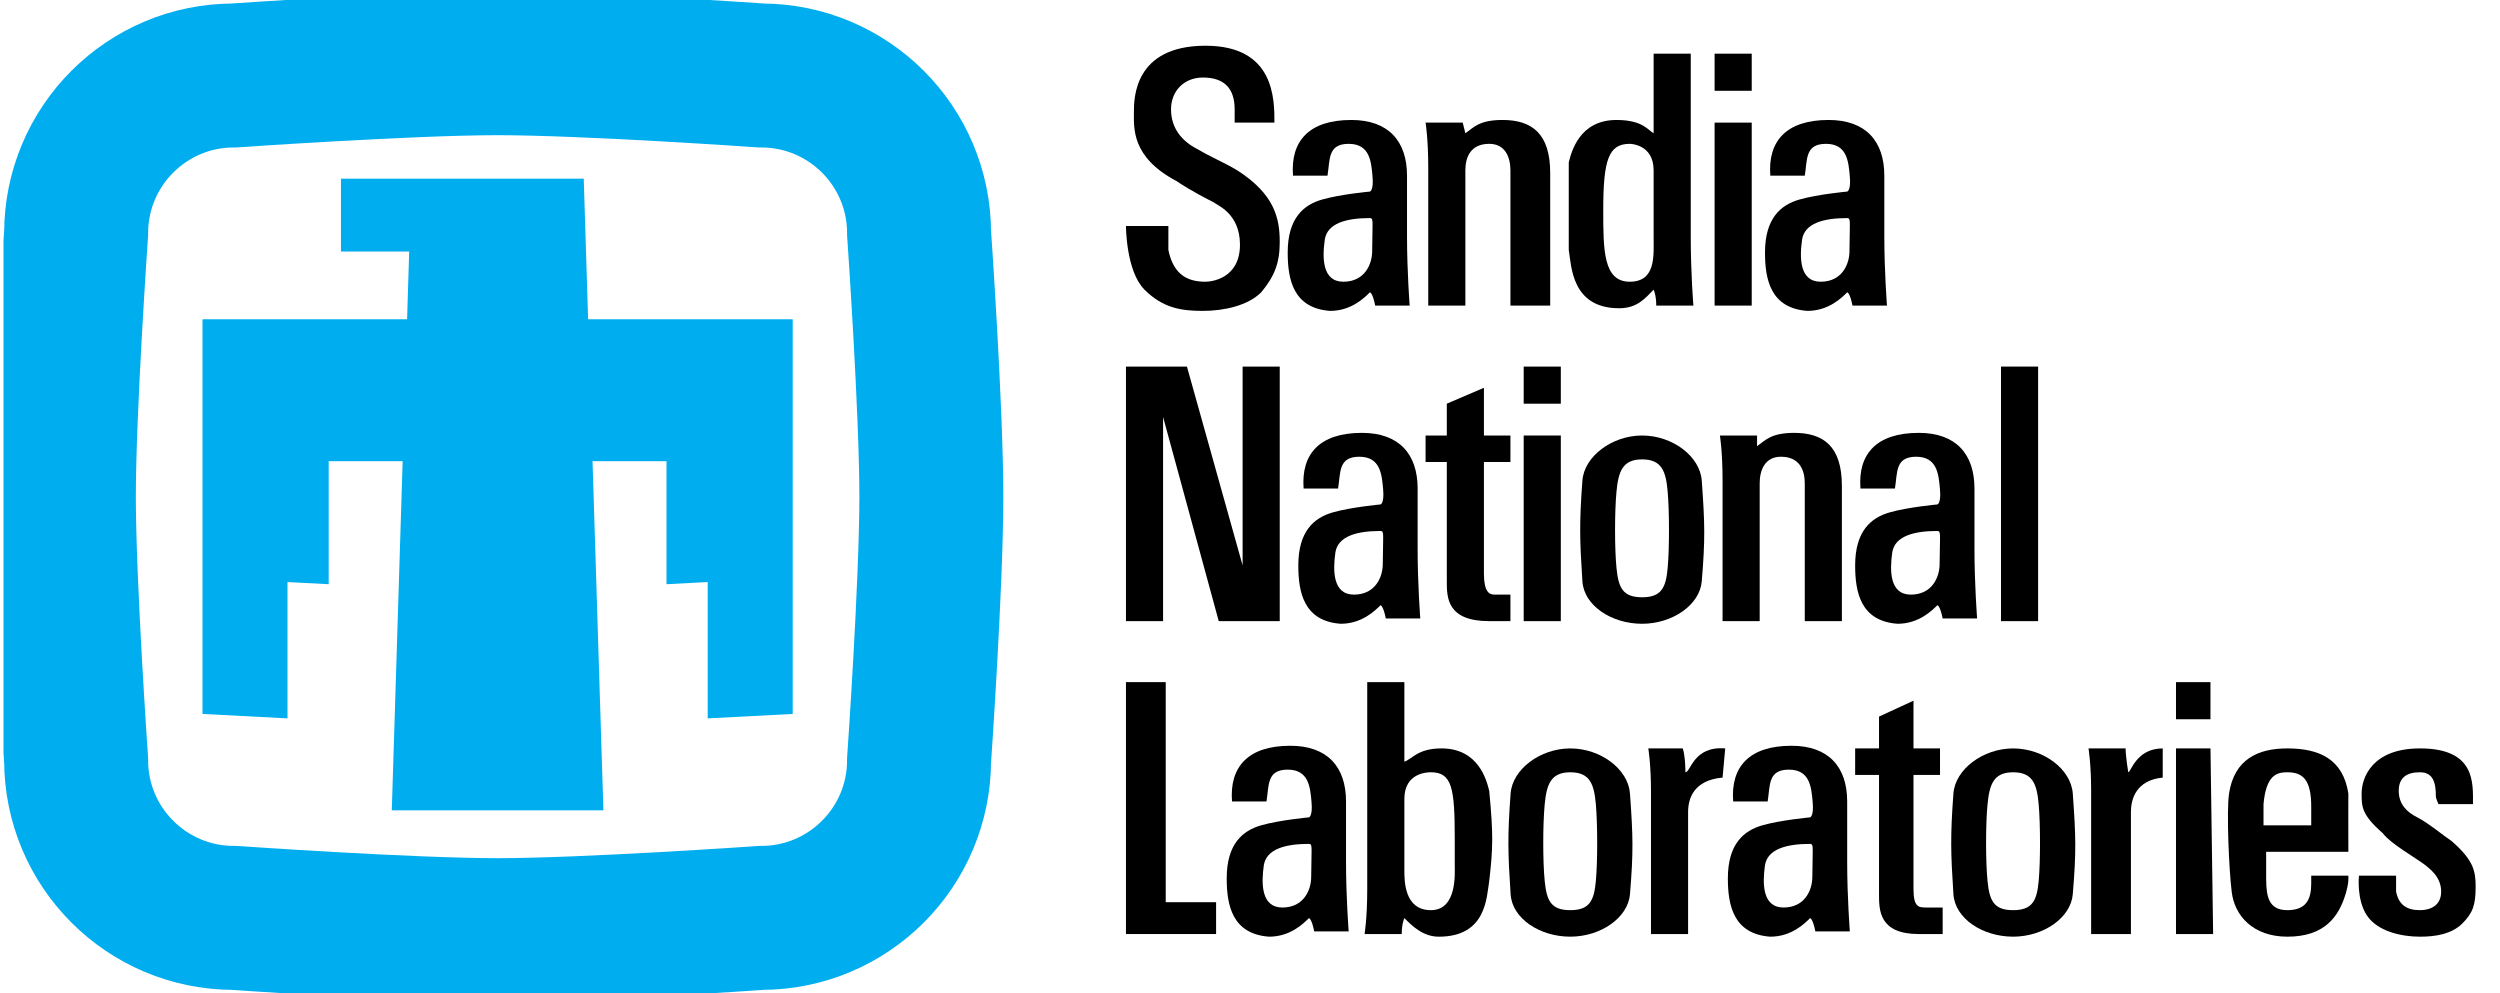
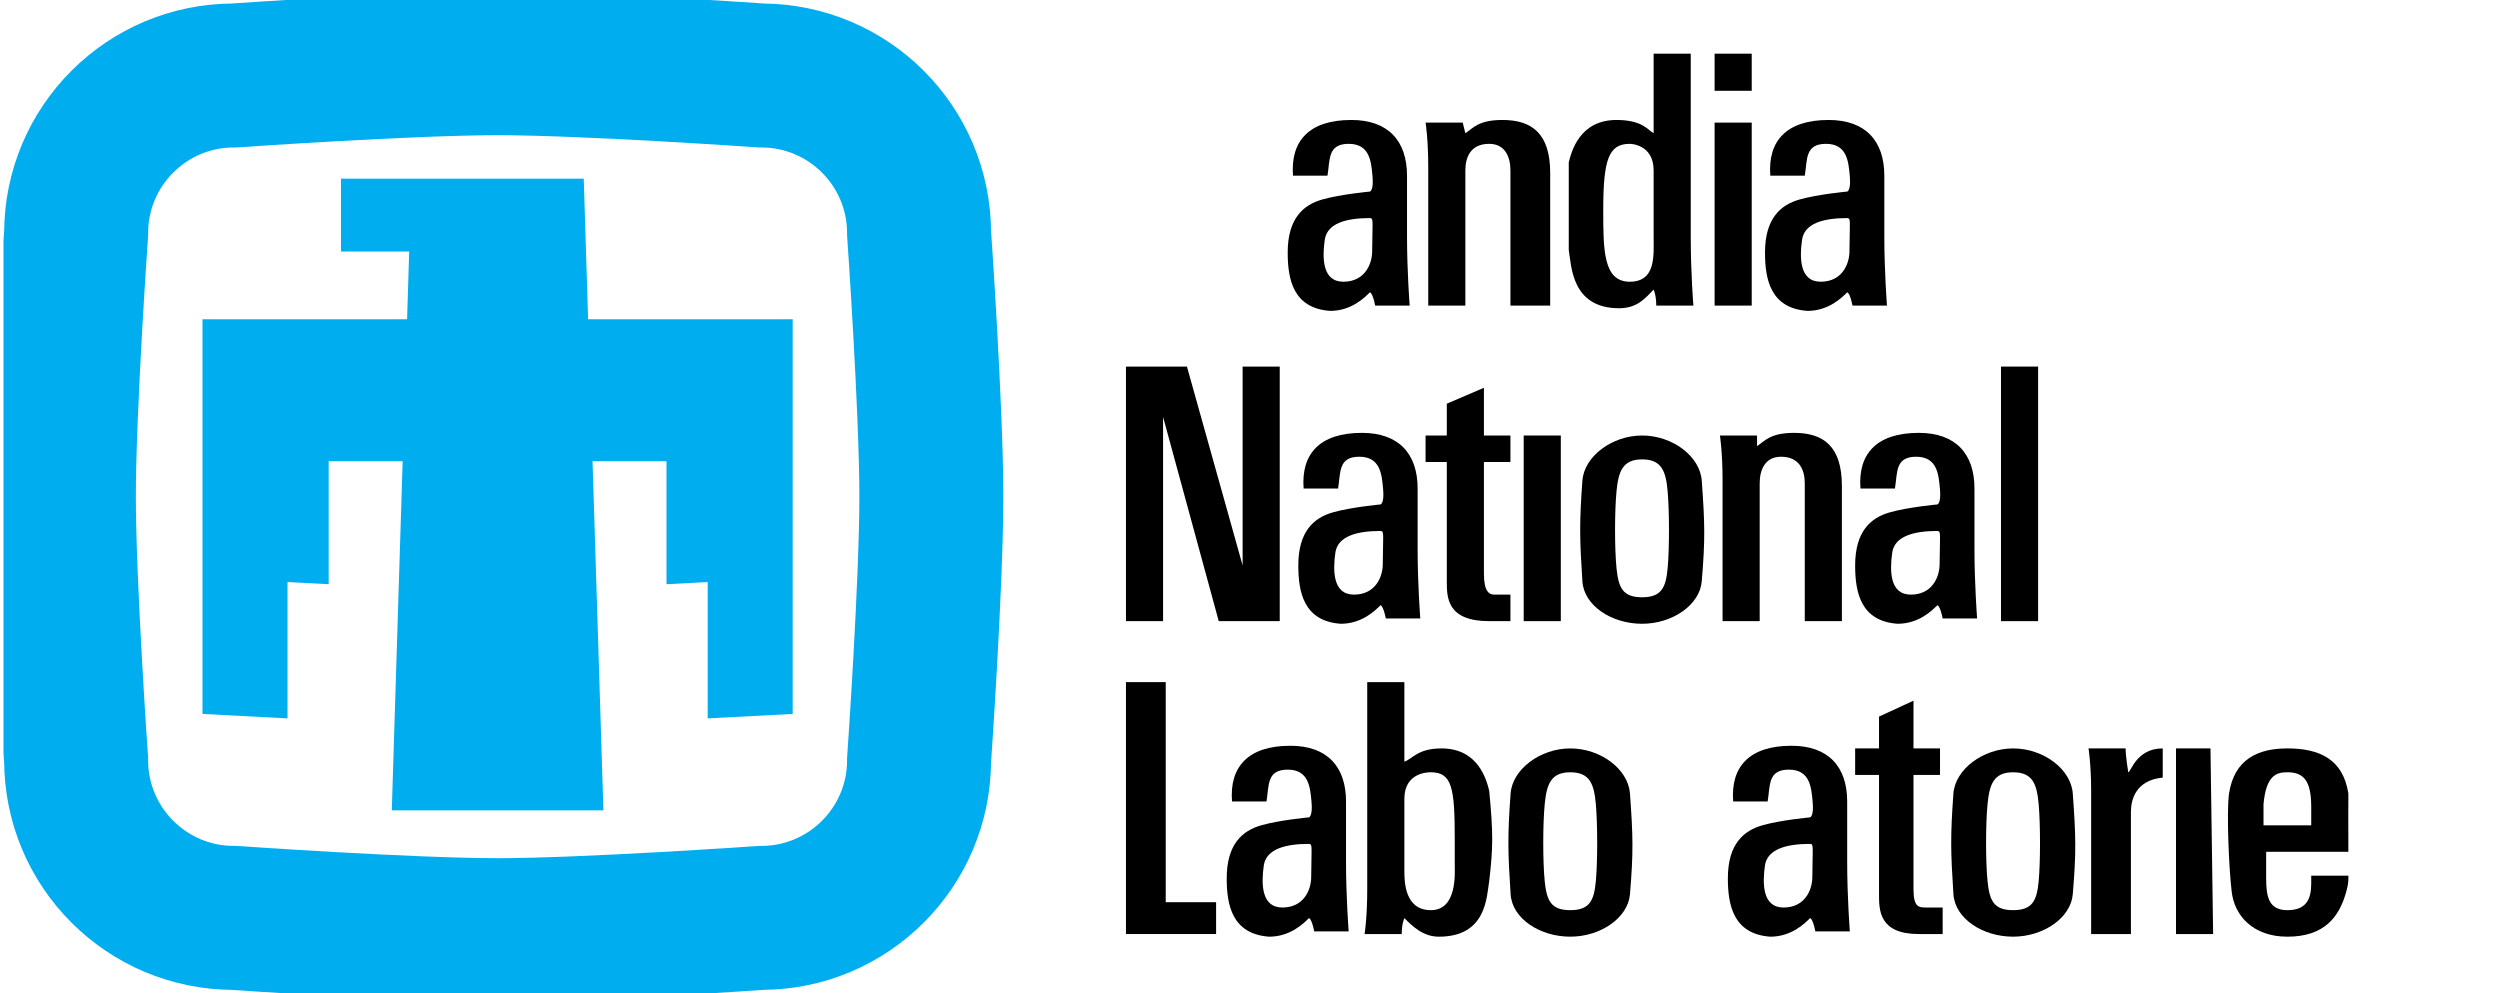
<svg xmlns="http://www.w3.org/2000/svg" width="151" height="60" viewBox="0 0 151 60" fill="none">
  <g clip-path="url(#clip0_422_11838)">
    <path fill-rule="evenodd" clip-rule="evenodd" d="M102.786 35.114C103 32.549 102.973 31.626 102.786 29.028C102.681 27.564 101.024 26.305 99.182 26.305C97.367 26.305 95.685 27.564 95.577 29.028C95.388 31.586 95.411 32.58 95.577 35.114C95.674 36.586 97.343 37.676 99.182 37.676C101.02 37.676 102.668 36.532 102.786 35.114ZM100.726 29.68C100.834 30.909 100.834 33.145 100.726 34.315C100.619 35.488 100.356 36.075 99.182 36.075C98.007 36.075 97.755 35.491 97.637 34.315C97.519 33.139 97.521 30.88 97.637 29.68C97.753 28.481 98.001 27.747 99.182 27.747C100.362 27.747 100.619 28.452 100.726 29.68Z" fill="black" />
    <path fill-rule="evenodd" clip-rule="evenodd" d="M82.879 15.166C82.879 15.967 82.421 17.016 81.14 17.016C79.859 17.016 79.859 15.575 80.02 14.453C80.18 13.492 81.3 13.172 82.741 13.172C82.91 13.172 82.902 13.332 82.902 13.652M84.984 13.652C84.984 12.691 84.984 11.571 84.984 10.61C84.984 8.527 83.863 7.246 81.621 7.246C79.058 7.246 77.937 8.527 78.098 10.61H80.18C80.34 9.649 80.18 8.688 81.46 8.688C82.741 8.688 82.819 9.76 82.899 10.641C82.98 11.522 82.741 11.571 82.741 11.571C82.741 11.571 80.981 11.731 79.859 12.051C78.738 12.371 77.777 13.172 77.777 15.254C77.777 16.856 78.098 18.618 80.34 18.778C81.621 18.778 82.421 17.977 82.741 17.657C82.741 17.657 82.902 17.657 83.062 18.458H85.144C85.144 18.458 84.984 16.375 84.984 14.293" fill="black" />
    <path fill-rule="evenodd" clip-rule="evenodd" d="M111.708 15.166C111.708 15.967 111.25 17.016 109.969 17.016C108.688 17.016 108.688 15.575 108.849 14.453C109.009 13.492 110.129 13.172 111.57 13.172C111.739 13.172 111.731 13.332 111.731 13.652M113.813 13.652C113.813 12.691 113.813 11.571 113.813 10.61C113.813 8.527 112.692 7.246 110.449 7.246C107.887 7.246 106.766 8.527 106.927 10.61H109.009C109.169 9.649 109.009 8.688 110.289 8.688C111.57 8.688 111.648 9.76 111.728 10.641C111.809 11.522 111.57 11.571 111.57 11.571C111.57 11.571 109.809 11.731 108.688 12.051C107.567 12.371 106.606 13.172 106.606 15.254C106.606 16.856 106.927 18.618 109.169 18.778C110.449 18.778 111.25 17.977 111.57 17.657C111.57 17.657 111.731 17.657 111.891 18.458H113.973C113.973 18.458 113.813 16.375 113.813 14.293" fill="black" />
    <path fill-rule="evenodd" clip-rule="evenodd" d="M83.52 34.065C83.52 34.865 83.062 35.915 81.78 35.915C80.499 35.915 80.499 34.474 80.66 33.352C80.82 32.391 81.941 32.071 83.382 32.071C83.551 32.071 83.543 32.23 83.543 32.551M85.625 32.551C85.625 31.59 85.625 30.469 85.625 29.508C85.625 27.426 84.504 26.145 82.261 26.145C79.699 26.145 78.578 27.426 78.739 29.508H80.82C80.98 28.547 80.82 27.587 82.101 27.587C83.382 27.587 83.46 28.659 83.54 29.54C83.621 30.421 83.382 30.469 83.382 30.469C83.382 30.469 81.621 30.629 80.499 30.949C79.379 31.27 78.418 32.071 78.418 34.153C78.418 35.755 78.739 37.516 80.98 37.676C82.261 37.676 83.062 36.876 83.382 36.556C83.382 36.556 83.543 36.556 83.703 37.356H85.785C85.785 37.356 85.625 35.274 85.625 33.192" fill="black" />
    <path fill-rule="evenodd" clip-rule="evenodd" d="M117.153 34.065C117.153 34.865 116.696 35.915 115.414 35.915C114.133 35.915 114.133 34.474 114.294 33.352C114.454 32.391 115.575 32.071 117.016 32.071C117.184 32.071 117.177 32.23 117.177 32.551M119.258 32.551C119.258 31.59 119.258 30.469 119.258 29.508C119.258 27.426 118.137 26.145 115.895 26.145C113.332 26.145 112.211 27.426 112.372 29.508H114.454C114.614 28.547 114.454 27.587 115.735 27.587C117.016 27.587 117.093 28.659 117.173 29.54C117.254 30.421 117.016 30.469 117.016 30.469C117.016 30.469 115.255 30.629 114.133 30.949C113.012 31.27 112.051 32.071 112.051 34.153C112.051 35.755 112.372 37.516 114.614 37.676C115.895 37.676 116.696 36.876 117.016 36.556C117.016 36.556 117.177 36.556 117.337 37.356H119.418C119.418 37.356 119.258 35.274 119.258 33.192" fill="black" />
    <path fill-rule="evenodd" clip-rule="evenodd" d="M109.465 52.964C109.465 53.765 109.008 54.814 107.726 54.814C106.445 54.814 106.445 53.373 106.606 52.251C106.766 51.29 107.887 50.971 109.328 50.971C109.496 50.971 109.488 51.13 109.488 51.45M111.57 51.45C111.57 50.489 111.57 49.369 111.57 48.408C111.57 46.325 110.449 45.044 108.207 45.044C105.644 45.044 104.523 46.325 104.684 48.408H106.766C106.926 47.447 106.766 46.486 108.047 46.486C109.328 46.486 109.405 47.558 109.485 48.439C109.566 49.32 109.328 49.369 109.328 49.369C109.328 49.369 107.567 49.529 106.445 49.849C105.324 50.17 104.363 50.971 104.363 53.052C104.363 54.654 104.684 56.416 106.926 56.576C108.207 56.576 109.008 55.775 109.328 55.455C109.328 55.455 109.488 55.455 109.648 56.256H111.73C111.73 56.256 111.57 54.173 111.57 52.091" fill="black" />
    <path fill-rule="evenodd" clip-rule="evenodd" d="M79.196 52.964C79.196 53.765 78.738 54.814 77.456 54.814C76.175 54.814 76.175 53.373 76.336 52.251C76.496 51.29 77.617 50.971 79.058 50.971C79.227 50.971 79.219 51.13 79.219 51.45M81.3 51.45C81.3 50.489 81.3 49.369 81.3 48.408C81.3 46.325 80.18 45.044 77.937 45.044C75.374 45.044 74.253 46.325 74.414 48.408H76.496C76.656 47.447 76.496 46.486 77.777 46.486C79.058 46.486 79.135 47.558 79.216 48.439C79.296 49.32 79.058 49.369 79.058 49.369C79.058 49.369 77.297 49.529 76.175 49.849C75.054 50.17 74.093 50.971 74.093 53.052C74.093 54.654 74.414 56.416 76.656 56.576C77.937 56.576 78.738 55.775 79.058 55.455C79.058 55.455 79.219 55.455 79.379 56.256H81.46C81.46 56.256 81.3 54.173 81.3 52.091" fill="black" />
    <path fill-rule="evenodd" clip-rule="evenodd" d="M103.562 18.458H105.804V7.406H103.562V18.458Z" fill="black" />
    <path fill-rule="evenodd" clip-rule="evenodd" d="M88.348 7.406H86.105C86.105 7.406 86.266 8.368 86.266 10.129C86.266 11.731 86.266 18.458 86.266 18.458H88.508C88.508 18.458 88.508 11.09 88.508 10.29C88.508 9.488 88.828 8.688 89.949 8.688C90.91 8.688 91.23 9.488 91.23 10.29C91.23 10.93 91.23 18.458 91.23 18.458H93.632C93.632 18.458 93.632 11.571 93.632 10.45C93.632 8.047 92.511 7.246 90.749 7.246C89.308 7.246 88.988 7.727 88.508 8.047C88.508 8.047 88.508 8.047 88.348 7.406Z" fill="black" />
    <path fill-rule="evenodd" clip-rule="evenodd" d="M102.121 12.691C102.121 13.332 102.121 13.972 102.121 14.293C102.121 16.535 102.281 18.458 102.281 18.458H100.038C100.038 17.817 99.879 17.496 99.879 17.496C99.398 17.977 98.918 18.618 97.797 18.618C94.914 18.618 94.914 16.055 94.753 15.094C94.753 14.293 94.753 10.93 94.753 9.809C94.914 9.168 95.395 7.246 97.637 7.246C99.239 7.246 99.558 7.887 99.879 8.047V3.242H102.121C102.121 4.523 102.121 9.809 102.121 12.691ZM99.879 12.691C99.879 11.891 99.879 11.25 99.879 10.29C99.879 8.688 98.437 8.688 98.437 8.688C97.157 8.688 96.836 9.649 96.836 12.691C96.836 15.094 96.836 17.016 98.437 17.016C100.038 17.016 99.879 15.414 99.879 14.293C99.879 13.652 99.879 13.012 99.879 12.691Z" fill="black" />
-     <path fill-rule="evenodd" clip-rule="evenodd" d="M76.976 7.406C76.976 5.964 76.976 2.762 72.812 2.762C68.488 2.762 68.488 5.964 68.488 6.766C68.488 7.727 68.327 9.488 71.05 10.93C72.011 11.571 72.971 12.051 73.292 12.212C73.452 12.371 74.894 12.852 74.894 14.773C74.894 16.856 73.132 17.016 72.812 17.016C71.85 17.016 70.89 16.695 70.57 15.094C70.57 14.773 70.57 14.453 70.57 13.652H68.008C68.008 13.652 68.008 16.375 69.128 17.496C70.25 18.618 71.371 18.778 72.652 18.778C73.933 18.778 75.374 18.458 76.175 17.657C76.976 16.695 77.296 15.895 77.296 14.614C77.296 13.172 76.976 11.731 74.734 10.29C73.933 9.809 73.132 9.488 72.331 9.008C71.371 8.527 70.73 7.727 70.73 6.606C70.73 5.484 71.531 4.683 72.652 4.683C73.933 4.683 74.573 5.324 74.573 6.606C74.573 6.766 74.573 7.406 74.573 7.406H76.976Z" fill="black" />
    <path fill-rule="evenodd" clip-rule="evenodd" d="M103.562 5.484H105.804V3.242H103.562V5.484Z" fill="black" />
    <path fill-rule="evenodd" clip-rule="evenodd" d="M71.691 22.142H68.008V37.517H70.25V25.184L73.612 37.517H77.296V22.142H75.054V34.153L71.691 22.142Z" fill="black" />
    <path fill-rule="evenodd" clip-rule="evenodd" d="M89.629 27.906H91.23V26.305H89.629C89.629 24.703 89.629 23.422 89.629 23.422L87.387 24.383C87.387 24.383 87.387 25.184 87.387 26.305H86.105V27.906H87.387C87.387 30.79 87.387 34.633 87.387 35.114C87.387 36.075 87.387 37.517 89.949 37.517C90.269 37.517 91.23 37.517 91.23 37.517V35.915C91.23 35.915 90.589 35.915 90.269 35.915C89.949 35.915 89.629 35.755 89.629 34.633C89.629 34.153 89.629 30.79 89.629 27.906Z" fill="black" />
    <path fill-rule="evenodd" clip-rule="evenodd" d="M92.031 37.517H94.273V26.305H92.031V37.517Z" fill="black" />
-     <path fill-rule="evenodd" clip-rule="evenodd" d="M92.031 24.383H94.273V22.142H92.031V24.383Z" fill="black" />
    <path fill-rule="evenodd" clip-rule="evenodd" d="M106.126 26.305H103.882C103.882 26.305 104.043 27.266 104.043 29.028C104.043 30.631 104.043 37.517 104.043 37.517H106.285C106.285 37.517 106.285 29.989 106.285 29.189C106.285 28.388 106.606 27.587 107.567 27.587C108.688 27.587 109.008 28.388 109.008 29.189C109.008 29.829 109.008 37.517 109.008 37.517H111.25C111.25 37.517 111.25 30.47 111.25 29.348C111.25 26.946 110.129 26.145 108.368 26.145C106.926 26.145 106.606 26.626 106.126 26.946C106.126 26.946 106.126 26.946 106.126 26.305Z" fill="black" />
    <path fill-rule="evenodd" clip-rule="evenodd" d="M120.86 37.517H123.102V22.141H120.86V37.517Z" fill="black" />
    <path fill-rule="evenodd" clip-rule="evenodd" d="M133.513 45.204H131.43V56.416H133.673L133.513 45.204Z" fill="black" />
    <path fill-rule="evenodd" clip-rule="evenodd" d="M68.008 56.416H73.452V54.493H70.41V41.2H68.008V56.416Z" fill="black" />
    <path fill-rule="evenodd" clip-rule="evenodd" d="M89.949 47.767C90.206 50.445 90.173 51.266 89.949 53.212C89.79 54.173 89.79 56.576 86.906 56.576C85.945 56.576 85.305 55.935 84.824 55.454C84.824 55.454 84.664 55.776 84.664 56.416H82.421C82.421 56.416 82.581 55.454 82.581 53.693V41.2H84.824V46.005C85.305 45.845 85.625 45.204 87.066 45.204C89.308 45.204 89.79 47.126 89.949 47.767ZM86.425 54.974C88.026 54.974 87.867 52.731 87.867 52.251C87.867 51.771 87.867 51.29 87.867 50.65C87.867 47.607 87.707 46.645 86.425 46.645C86.266 46.645 84.824 46.645 84.824 48.248V52.572C84.824 53.212 84.824 54.974 86.425 54.974Z" fill="black" />
-     <path fill-rule="evenodd" clip-rule="evenodd" d="M104.203 45.204C102.281 45.044 102.121 46.645 101.8 46.645C101.8 46.645 101.8 45.685 101.64 45.204H99.558C99.558 45.204 99.719 46.166 99.719 47.767C99.719 49.529 99.719 56.416 99.719 56.416H101.961C101.961 56.416 101.961 49.849 101.961 49.049C101.961 48.248 102.281 47.126 104.043 46.966L104.203 45.204Z" fill="black" />
    <path fill-rule="evenodd" clip-rule="evenodd" d="M115.575 46.806H117.177V45.204H115.575C115.575 43.603 115.575 42.321 115.575 42.321L113.493 43.282C113.493 43.282 113.493 44.083 113.493 45.204H112.051V46.806H113.493C113.493 49.849 113.493 53.533 113.493 54.013C113.493 54.974 113.493 56.416 115.895 56.416C116.216 56.416 117.337 56.416 117.337 56.416V54.814C117.337 54.814 116.536 54.814 116.375 54.814C115.895 54.814 115.575 54.814 115.575 53.693C115.575 53.052 115.575 49.69 115.575 46.806Z" fill="black" />
    <path fill-rule="evenodd" clip-rule="evenodd" d="M130.629 45.204C129.028 45.204 128.708 46.645 128.547 46.645C128.547 46.645 128.387 45.685 128.387 45.204H126.146C126.146 45.204 126.305 46.166 126.305 47.767C126.305 49.529 126.305 56.416 126.305 56.416H128.708C128.708 56.416 128.708 49.849 128.708 49.049C128.708 48.248 129.028 47.126 130.629 46.966V45.204Z" fill="black" />
-     <path fill-rule="evenodd" clip-rule="evenodd" d="M131.43 43.443H133.512V41.201H131.43V43.443Z" fill="black" />
    <path fill-rule="evenodd" clip-rule="evenodd" d="M141.841 51.45C141.831 49.829 141.841 48.568 141.841 47.928C141.521 45.845 140.079 45.204 138.157 45.204C136.396 45.204 134.954 45.845 134.634 47.928C134.474 49.049 134.634 52.572 134.794 53.853C134.954 55.295 136.076 56.576 138.157 56.576C140.399 56.576 141.266 55.374 141.681 53.975C141.887 53.279 141.841 53.014 141.841 52.892C141.285 52.892 139.598 52.892 139.598 52.892C139.598 53.693 139.598 53.052 139.598 53.372C139.598 54.334 139.278 54.974 138.157 54.974C137.037 54.974 136.876 54.173 136.876 53.052C136.876 52.572 136.876 51.93 136.876 51.45M136.716 49.849C136.716 49.529 136.716 49.049 136.716 48.568C136.876 46.806 137.516 46.645 138.157 46.645C139.118 46.645 139.598 47.126 139.598 48.728C139.598 49.049 139.598 49.69 139.598 49.849" fill="black" />
-     <path fill-rule="evenodd" clip-rule="evenodd" d="M149.368 48.568C149.368 47.286 149.529 45.204 146.165 45.204C143.283 45.204 142.642 46.966 142.642 47.928C142.642 48.728 142.642 49.209 143.923 50.33C144.404 50.969 145.845 51.771 146.486 52.251C146.646 52.411 147.446 52.892 147.446 53.853C147.446 54.974 146.326 54.974 146.165 54.974C145.365 54.974 144.884 54.654 144.724 53.853C144.724 53.533 144.724 53.212 144.724 52.892H142.481C142.481 52.892 142.322 54.334 142.962 55.295C143.603 56.256 145.045 56.576 146.165 56.576C147.126 56.576 148.087 56.416 148.727 55.776C149.368 55.134 149.529 54.654 149.529 53.533C149.529 52.572 149.368 51.93 148.087 50.809C147.607 50.489 146.646 49.69 146.005 49.369C145.365 49.049 144.884 48.568 144.884 47.767C144.884 46.966 145.365 46.645 146.165 46.645C146.966 46.645 147.126 47.286 147.126 48.087C147.126 48.248 147.286 48.568 147.286 48.568H149.368Z" fill="black" />
    <path fill-rule="evenodd" clip-rule="evenodd" d="M98.45 54.013C98.663 51.448 98.636 50.525 98.45 47.927C98.344 46.463 96.687 45.205 94.845 45.205C93.03 45.205 91.349 46.464 91.241 47.927C91.052 50.486 91.075 51.479 91.241 54.013C91.337 55.485 93.007 56.575 94.845 56.575C96.684 56.575 98.332 55.432 98.45 54.013ZM96.39 48.58C96.497 49.809 96.497 52.044 96.39 53.214C96.282 54.387 96.02 54.974 94.845 54.974C93.67 54.974 93.418 54.39 93.3 53.214C93.182 52.038 93.184 49.779 93.3 48.58C93.416 47.381 93.665 46.646 94.845 46.646C96.025 46.646 96.283 47.351 96.39 48.58Z" fill="black" />
    <path fill-rule="evenodd" clip-rule="evenodd" d="M125.196 54.013C125.41 51.448 125.383 50.525 125.196 47.927C125.091 46.463 123.434 45.205 121.592 45.205C119.777 45.205 118.095 46.464 117.987 47.927C117.798 50.486 117.821 51.479 117.987 54.013C118.084 55.485 119.753 56.575 121.592 56.575C123.43 56.575 125.078 55.432 125.196 54.013ZM123.136 48.58C123.244 49.809 123.244 52.044 123.136 53.214C123.029 54.387 122.766 54.974 121.592 54.974C120.417 54.974 120.165 54.39 120.047 53.214C119.929 52.038 119.931 49.779 120.047 48.58C120.163 47.381 120.411 46.646 121.592 46.646C122.772 46.646 123.029 47.351 123.136 48.58Z" fill="black" />
    <path d="M14.13 4.559C14.13 4.559 24.746 3.818 30.055 3.818C35.363 3.818 45.98 4.559 45.98 4.559C51.244 4.559 55.512 8.824 55.512 14.085C55.512 14.085 56.253 24.695 56.253 30C56.253 35.305 55.512 45.915 55.512 45.915C55.512 51.176 51.244 55.441 45.98 55.441C45.98 55.441 35.363 56.182 30.055 56.182C24.746 56.182 14.13 55.441 14.13 55.441C8.865 55.441 4.598 51.176 4.598 45.915C4.598 45.915 3.857 35.305 3.857 30C3.857 24.695 4.598 14.085 4.598 14.085C4.598 8.824 8.865 4.559 14.13 4.559Z" stroke="#00ADEF" stroke-width="8.695" />
    <path d="M20.594 15.193H24.715L24.588 19.285H12.23V43.121L17.365 43.39V35.156L19.853 35.286V27.855H24.32L23.664 48.946H36.446L35.789 27.855H40.257V35.286L42.745 35.156V43.39L47.88 43.121V19.285H35.522L35.258 10.793H20.594V15.193Z" fill="#00ADEF" />
  </g>
  <defs>
    <clipPath id="clip0_422_11838">
      <rect width="150" height="60" fill="white" transform="translate(0.211)" />
    </clipPath>
  </defs>
</svg>